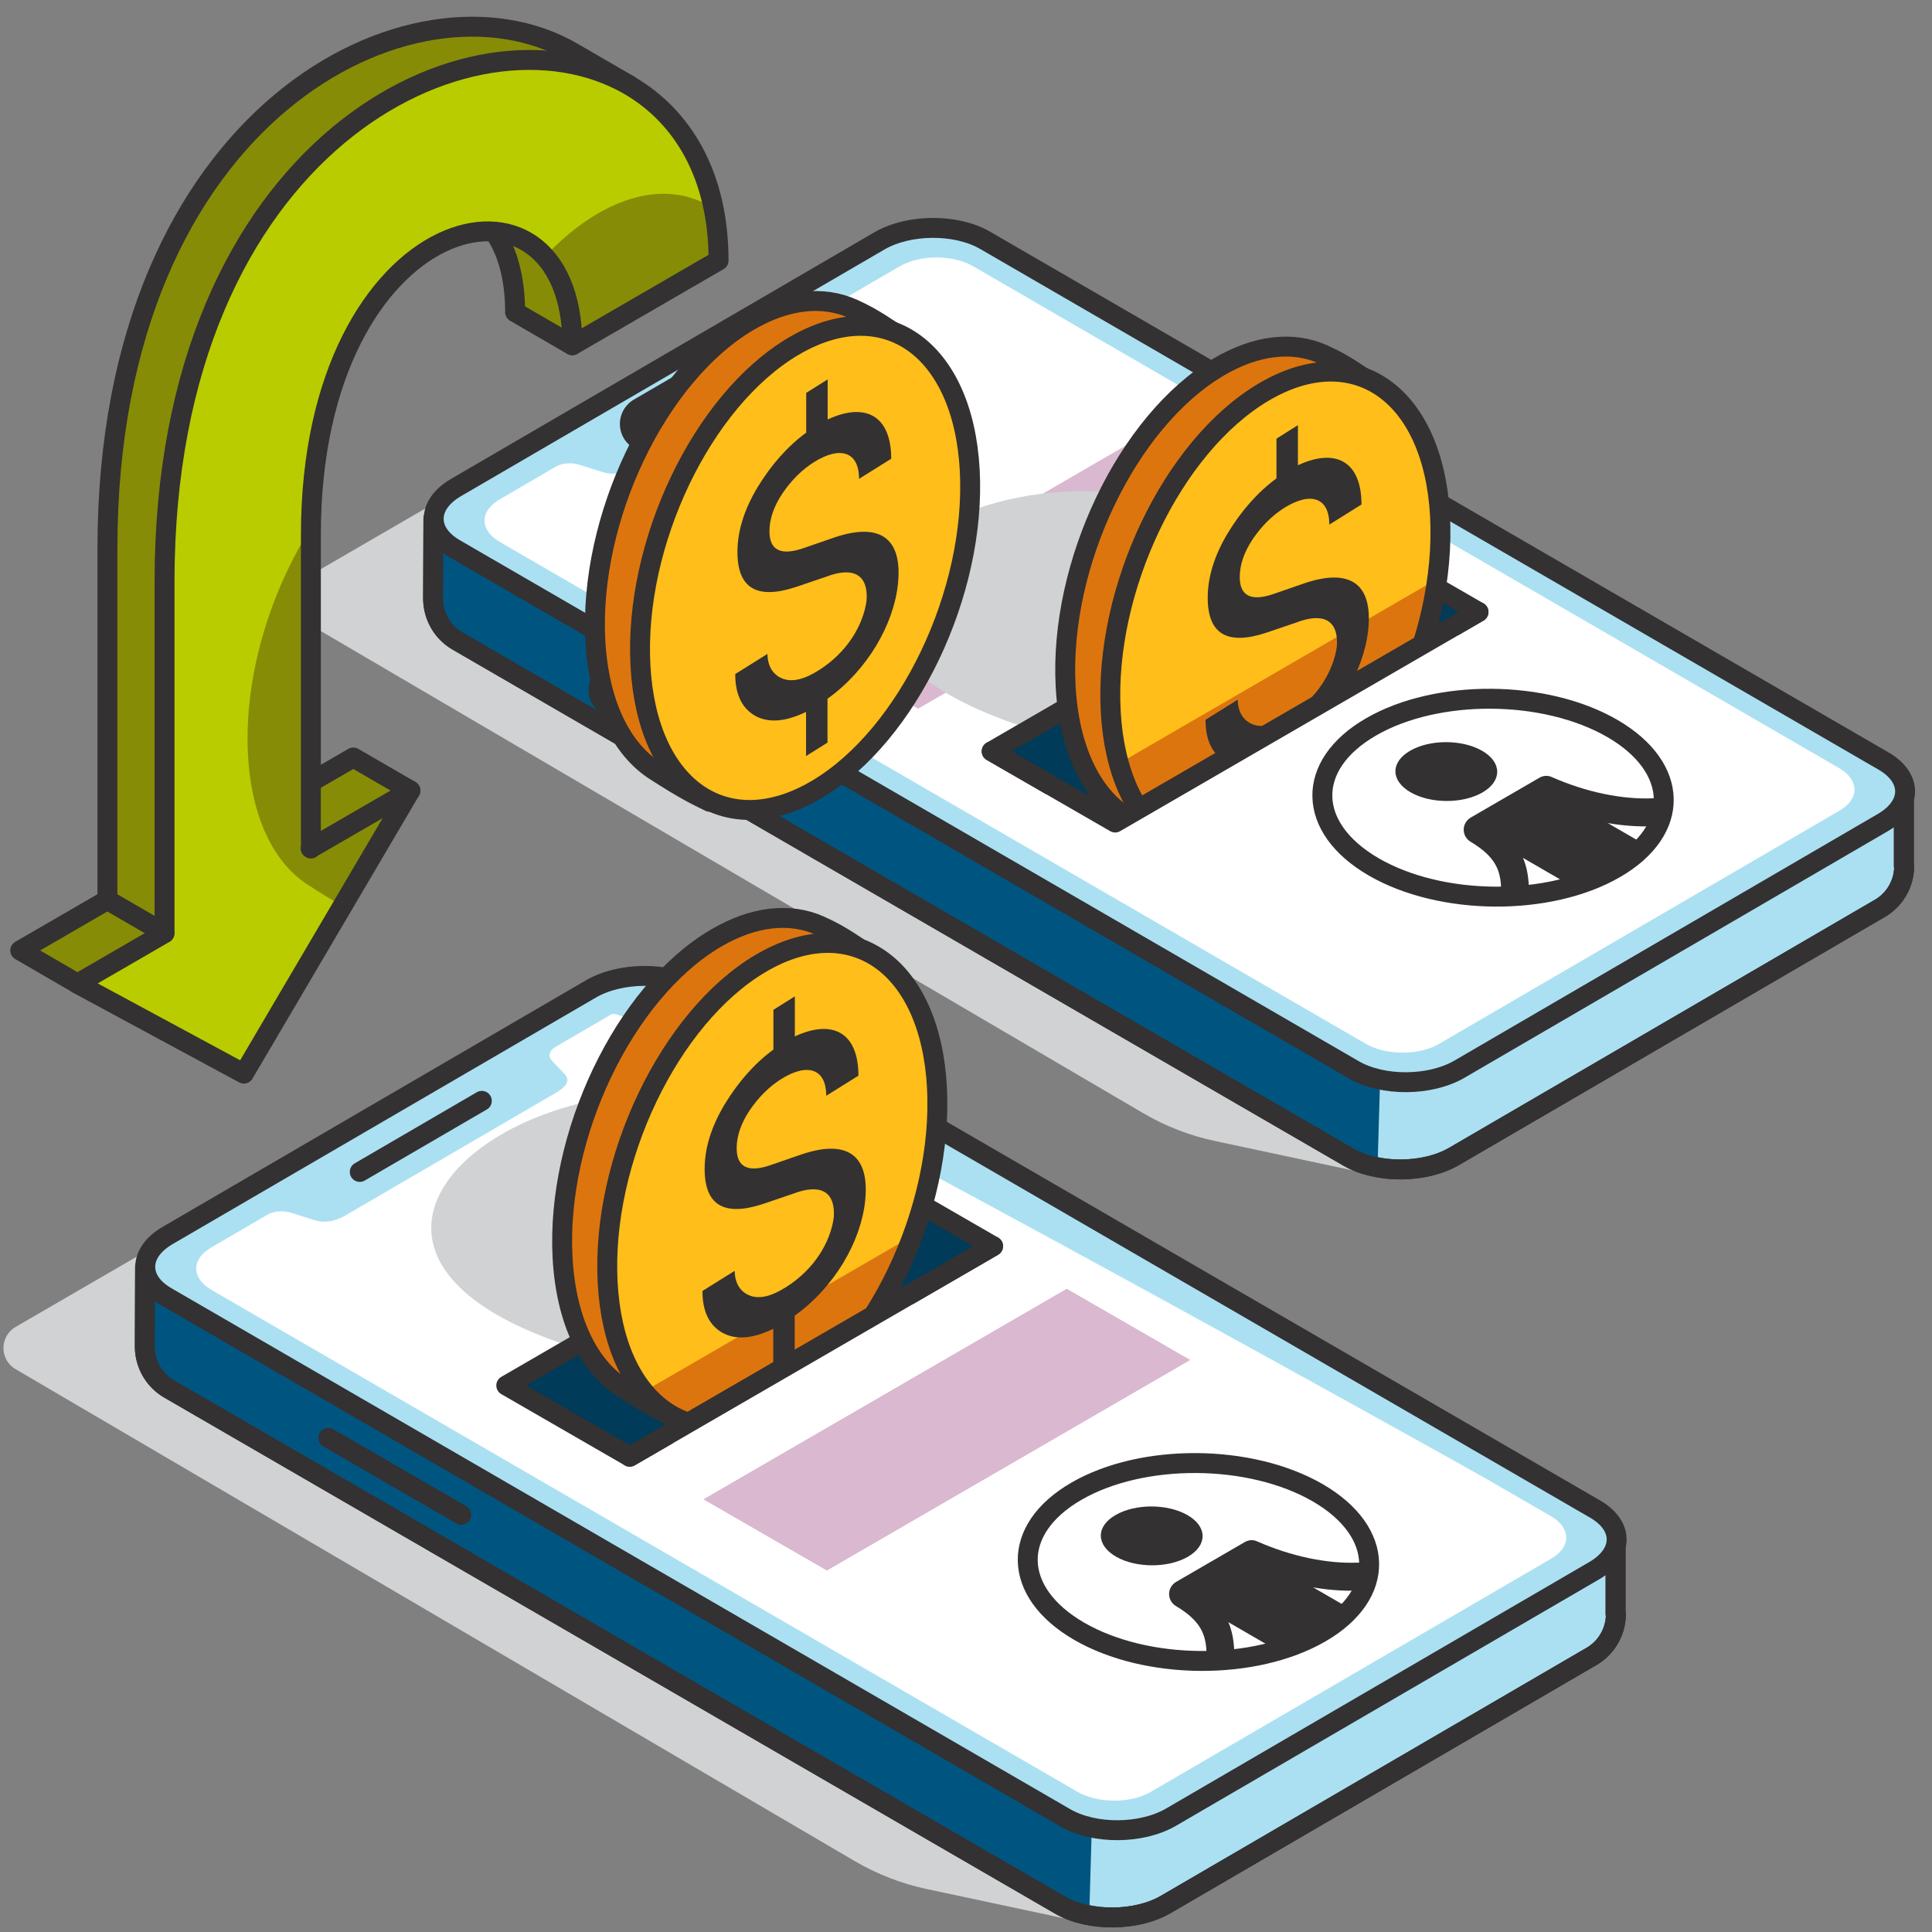
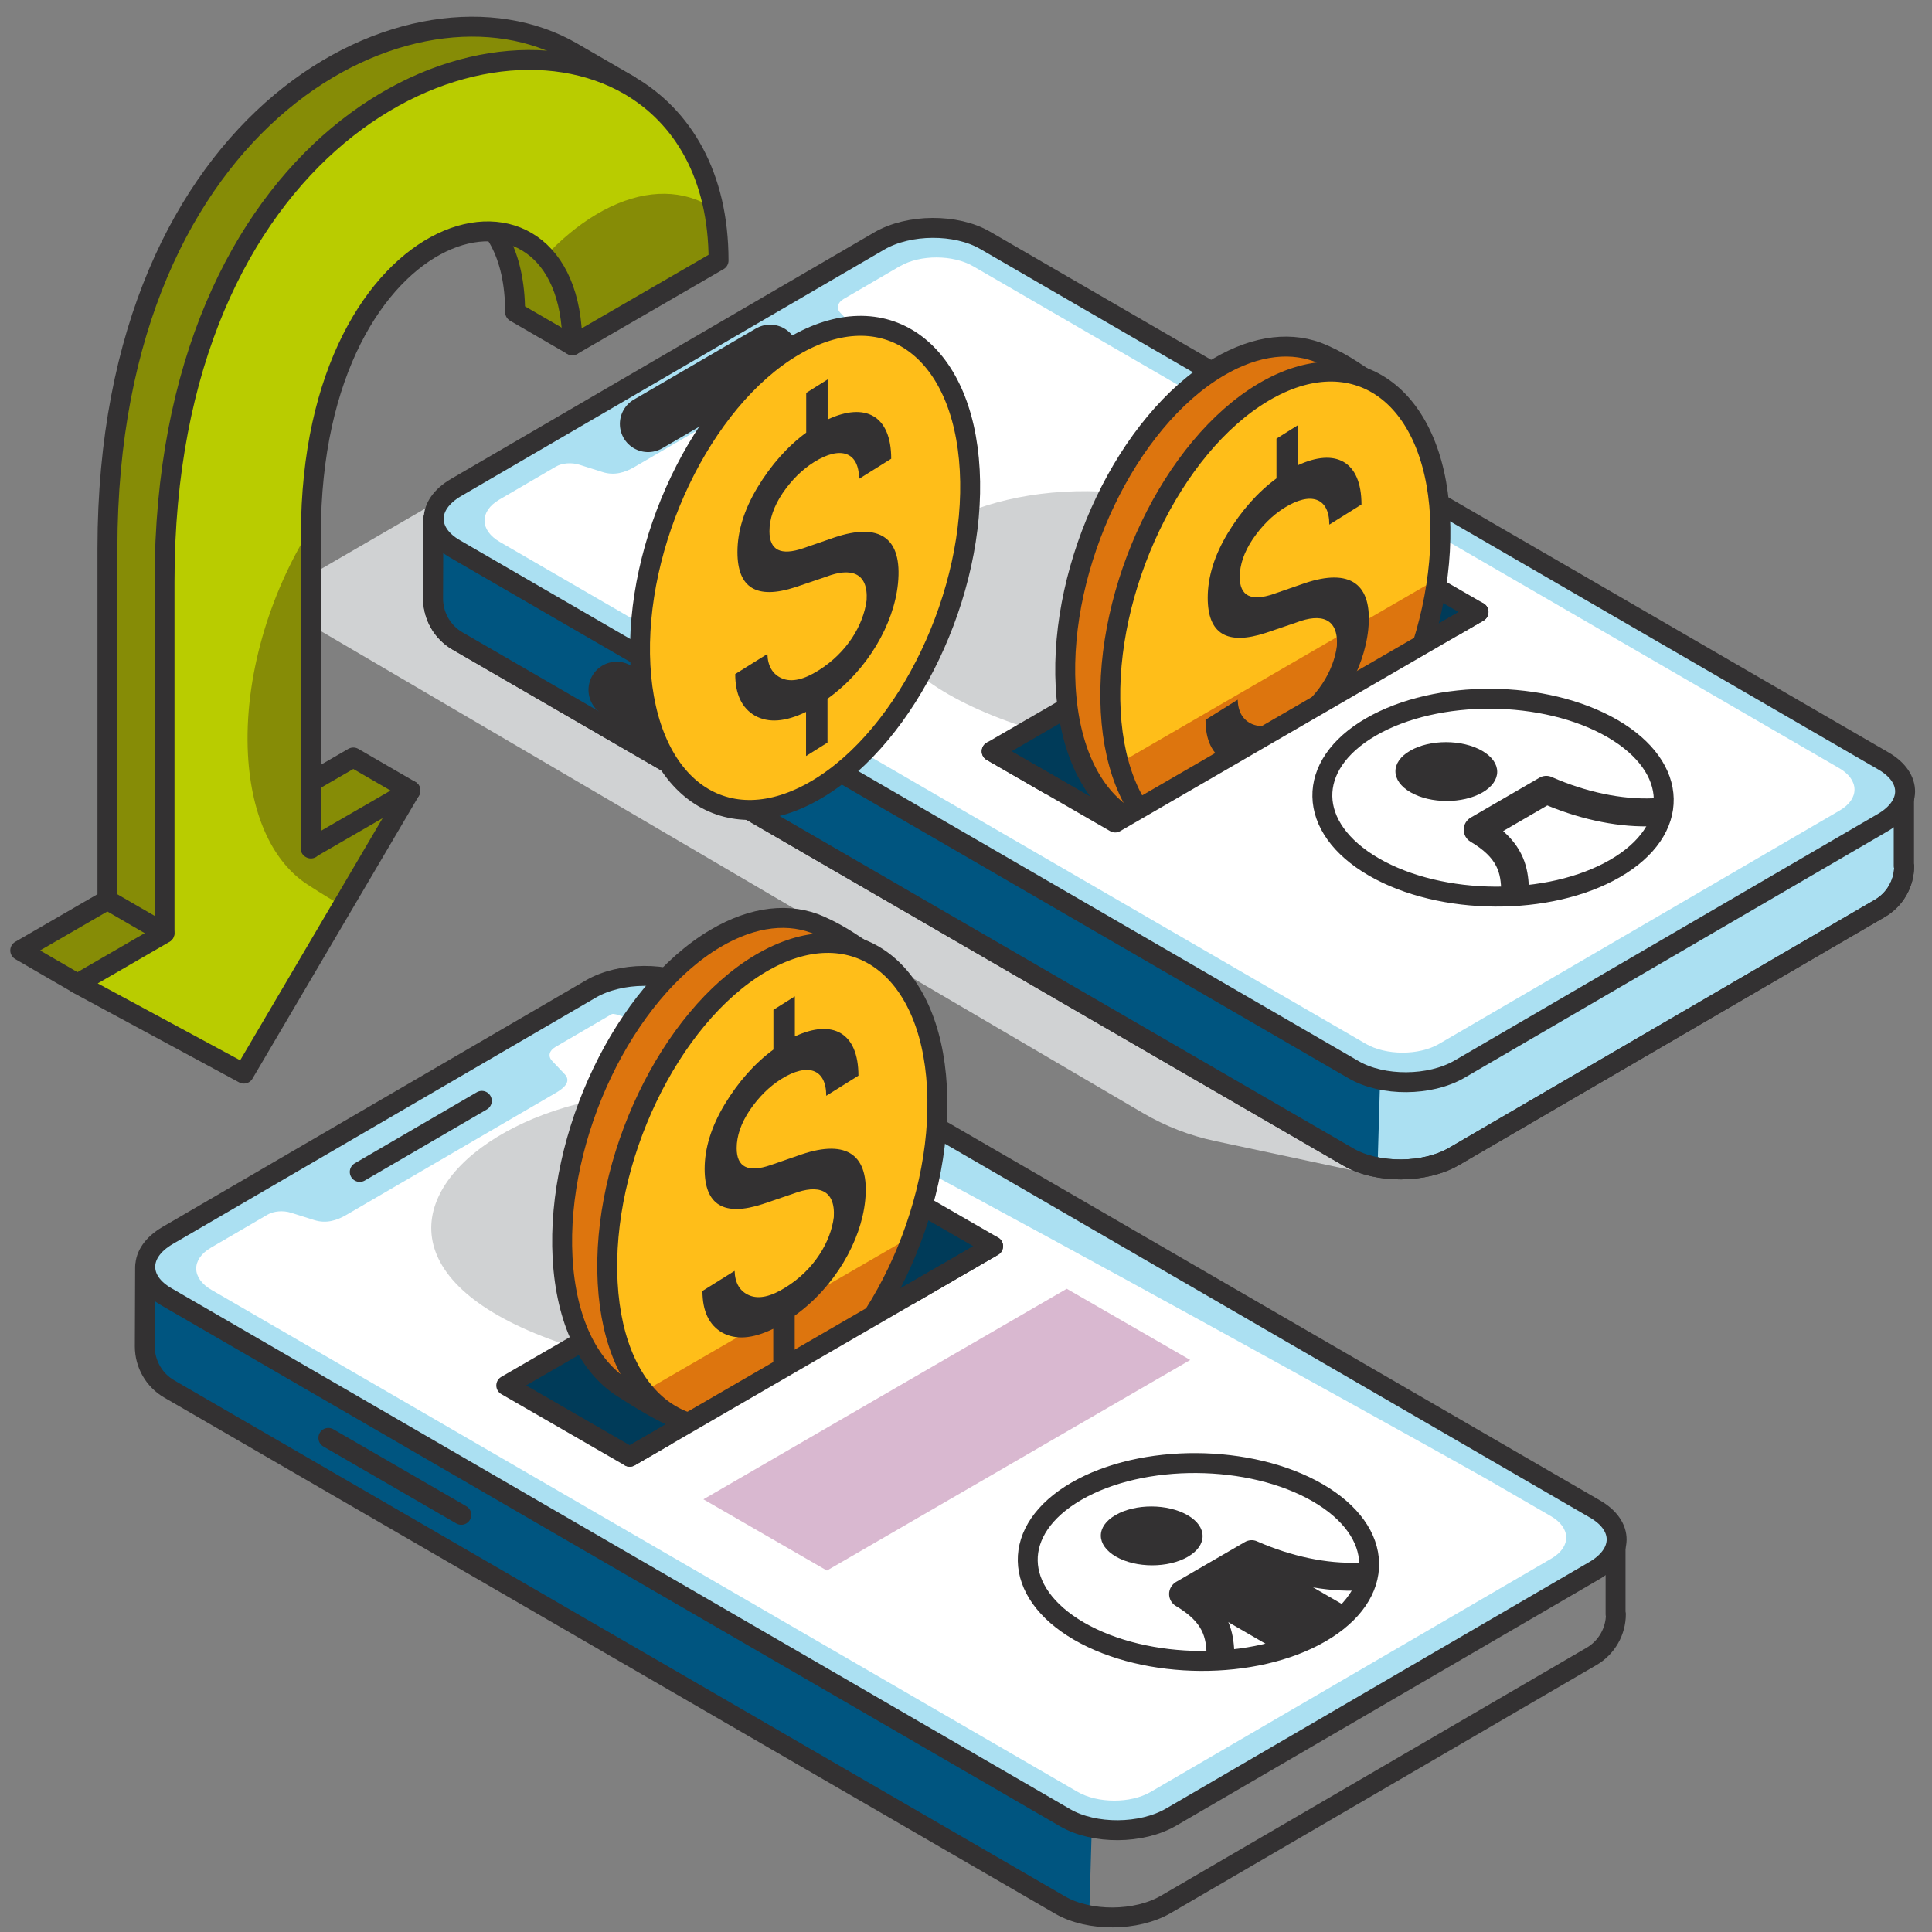
<svg xmlns="http://www.w3.org/2000/svg" width="97" height="97" viewBox="0 0 97 97" fill="none">
  <rect x="0" y="0" width="97" height="97" fill="#808080" stroke="none" />
-   <path d="M6.938 63.051L0.785 66.62C-0.03 67.089 -0.03 68.273 0.785 68.743L42.909 93.438C44.033 94.097 45.261 94.574 46.536 94.844L54.731 96.593L6.946 63.051H6.938Z" fill="#D0D2D3" />
-   <path d="M81.129 81.038C81.129 81.913 80.661 82.724 79.909 83.161L58.531 95.616C57.058 96.474 54.682 96.49 53.225 95.647L8.497 69.736C7.737 69.299 7.27 68.48 7.27 67.598L7.285 63.6L8.6 63.656L11.046 64.729L29.4 54.038C30.873 53.18 33.248 53.164 34.705 54.007L77.312 78.702L77.755 78.439L80.424 77.406L81.113 77.438V81.046L81.129 81.038Z" fill="#ABE0F2" stroke="#333132" stroke-linecap="round" stroke-linejoin="round" />
  <path d="M54.69 96.076L54.809 91.999L7.293 63.6L7.277 67.59C7.277 68.48 7.745 69.299 8.513 69.736L54.682 96.076H54.69Z" fill="#005580" />
  <path d="M81.129 81.038C81.129 81.913 80.661 82.724 79.909 83.161L58.531 95.616C57.058 96.474 54.682 96.49 53.225 95.647L8.497 69.736C7.737 69.299 7.27 68.48 7.27 67.598L7.285 63.6L8.6 63.656L11.046 64.729L29.4 54.038C30.873 53.18 33.248 53.164 34.705 54.007L77.312 78.702L77.755 78.439L80.424 77.406L81.113 77.438V81.046L81.129 81.038Z" stroke="#333132" stroke-linecap="round" stroke-linejoin="round" />
  <path d="M29.669 49.651L8.409 62.034C7.665 62.471 7.293 63.036 7.293 63.6C7.293 64.164 7.649 64.705 8.37 65.118L53.486 91.268C54.943 92.11 57.311 92.094 58.791 91.236L80.051 78.853C81.524 77.994 81.54 76.611 80.091 75.769L34.974 49.619C33.517 48.776 31.15 48.792 29.669 49.651Z" fill="#ABE0F2" stroke="#333132" stroke-linecap="round" stroke-linejoin="round" />
  <path d="M30.715 50.915L27.881 52.568C27.572 52.751 27.501 53.029 27.715 53.259L28.348 53.927C28.673 54.269 28.388 54.587 27.913 54.865L17.382 61.001C16.907 61.279 16.368 61.446 15.774 61.255L14.618 60.89C14.222 60.762 13.739 60.802 13.431 60.985L10.596 62.638C9.59 63.226 9.606 64.18 10.628 64.768L54.089 89.956C55.111 90.552 56.758 90.552 57.763 89.972L77.891 78.249C78.897 77.66 78.881 76.707 77.859 76.118L74.589 74.227C73.568 73.631 31.729 50.334 30.724 50.915H30.715Z" fill="white" />
  <path d="M23.161 76.055L16.486 72.192" stroke="#333132" stroke-linecap="round" stroke-linejoin="round" />
  <path d="M18.062 58.839L24.191 55.27" stroke="#333132" stroke-linecap="round" stroke-linejoin="round" />
  <path d="M21.412 25.496L15.26 29.065C14.444 29.534 14.444 30.718 15.26 31.187L57.384 55.882C58.508 56.542 59.735 57.019 61.01 57.289L69.205 59.038L21.42 25.496H21.412Z" fill="#D0D2D3" />
  <path d="M95.603 43.483C95.603 44.357 95.136 45.168 94.384 45.605L73.005 58.06C71.532 58.919 69.157 58.934 67.7 58.092L22.971 32.181C22.211 31.744 21.744 30.925 21.744 30.043L21.76 26.045L23.074 26.1L25.521 27.173L43.875 16.483C45.348 15.625 47.723 15.609 49.18 16.451L91.787 41.146L92.23 40.884L94.898 39.851L95.587 39.883V43.491L95.603 43.483Z" fill="#ABE0F2" stroke="#333132" stroke-linecap="round" stroke-linejoin="round" />
  <path d="M69.165 58.521L69.284 54.444L21.768 26.045L21.752 30.035C21.752 30.925 22.219 31.744 22.987 32.181L69.157 58.521H69.165Z" fill="#005580" />
  <path d="M95.603 43.483C95.603 44.357 95.136 45.168 94.384 45.605L73.005 58.06C71.532 58.919 69.157 58.934 67.7 58.092L22.971 32.181C22.211 31.744 21.744 30.925 21.744 30.043L21.76 26.045L23.074 26.1L25.521 27.173L43.875 16.483C45.348 15.625 47.723 15.609 49.18 16.451L91.787 41.146L92.23 40.884L94.898 39.851L95.587 39.883V43.491L95.603 43.483Z" stroke="#333132" stroke-linecap="round" stroke-linejoin="round" />
  <path d="M44.152 12.095L22.892 24.479C22.148 24.916 21.775 25.48 21.775 26.045C21.775 26.609 22.132 27.149 22.852 27.563L67.969 53.712C69.426 54.555 71.793 54.539 73.274 53.681L94.534 41.297C96.007 40.439 96.022 39.056 94.573 38.213L49.457 12.064C48 11.221 45.632 11.237 44.152 12.095Z" fill="#ABE0F2" stroke="#333132" stroke-linecap="round" stroke-linejoin="round" />
  <path d="M45.19 13.359L42.355 15.012C42.047 15.195 41.975 15.473 42.189 15.704L42.823 16.372C43.147 16.713 42.862 17.031 42.387 17.309L31.856 23.445C31.381 23.724 30.843 23.891 30.249 23.7L29.093 23.334C28.697 23.207 28.214 23.247 27.905 23.43L25.071 25.083C24.065 25.671 24.081 26.625 25.102 27.213L68.564 52.401C69.585 52.997 71.232 52.997 72.238 52.417L92.365 40.693C93.371 40.105 93.355 39.151 92.334 38.563L48.872 13.375C47.851 12.779 46.204 12.779 45.198 13.359H45.19Z" fill="white" />
-   <path d="M39.893 32.006L46.092 35.583L64.335 25.011L58.136 21.435L39.893 32.006Z" fill="#D9B8D0" />
  <g style="mix-blend-mode:multiply">
    <path d="M51.722 36.6C34.072 30.98 51.112 18.986 65.064 27.785C68.619 30.027 51.722 36.6 51.722 36.6Z" fill="#D0D2D3" />
  </g>
  <path d="M37.636 38.499L30.961 34.637" stroke="#333132" stroke-width="2.829" stroke-linecap="round" stroke-linejoin="round" />
  <path d="M32.537 21.284L38.666 17.715" stroke="#333132" stroke-width="2.829" stroke-linecap="round" stroke-linejoin="round" />
  <path d="M31.579 4.274C26.084 1.922 10.303 8.813 10.303 26.585V48.657L3.882 49.381L1.016 47.719L5.394 45.184V27.531C5.394 5.578 20.85 -1.941 28.721 2.613L31.587 4.274H31.579Z" fill="#868C06" stroke="#333132" stroke-linecap="round" stroke-linejoin="round" />
  <path d="M30.162 10.776L28.729 17.334L25.862 15.672C25.862 12.747 24.738 10.935 23.154 10.259L30.162 10.776Z" fill="#868C06" stroke="#333132" stroke-linecap="round" stroke-linejoin="round" />
  <path d="M12.727 40.932L17.739 38.031L20.605 39.692L15.007 45.947L12.727 40.932Z" fill="#868C06" stroke="#333132" stroke-linecap="round" stroke-linejoin="round" />
  <path d="M15.594 42.593L20.606 39.692L12.244 53.903L3.883 49.389L8.261 46.853V29.2C8.261 7.247 23.717 -0.272 31.588 4.282C34.272 5.84 36.077 8.805 36.077 13.081L28.737 17.334C28.737 7.319 15.609 10.442 15.609 26.848V42.601L15.594 42.593Z" fill="#B9CC00" />
  <path d="M36.069 13.073C36.069 12.127 35.974 11.245 35.808 10.427C35.618 10.323 35.412 10.22 35.182 10.117C33.694 9.457 31.865 9.616 29.933 10.768C29.022 11.309 28.151 12.04 27.352 12.89C28.199 13.844 28.729 15.315 28.729 17.326L36.069 13.073Z" fill="#868C06" />
  <path d="M15.593 42.593V26.84C15.593 26.728 15.593 26.625 15.601 26.514C13.511 29.82 12.244 34.057 12.45 37.896C12.624 41.059 13.756 43.324 15.443 44.413C16.266 44.946 16.781 45.256 17.192 45.478L20.605 39.684L15.593 42.585V42.593Z" fill="#868C06" />
  <path d="M15.594 42.593L20.606 39.692L12.244 53.903L3.883 49.389L8.261 46.853V29.2C8.261 7.247 23.717 -0.272 31.588 4.282C34.272 5.84 36.077 8.805 36.077 13.081L28.737 17.334C28.737 7.319 15.609 10.442 15.609 26.848V42.601L15.594 42.593Z" stroke="#333132" stroke-linecap="round" stroke-linejoin="round" />
  <path d="M5.387 45.184L8.253 46.845" stroke="#333132" stroke-linecap="round" stroke-linejoin="round" />
-   <path d="M46.424 22.349C46.757 28.485 40.201 37.546 35.632 40.256C34.935 39.914 34.468 39.708 32.884 38.69C31.198 37.602 30.066 35.336 29.891 32.173C29.559 26.037 32.987 18.86 37.556 16.149C39.488 15.005 41.317 14.838 42.806 15.498C43.985 16.022 44.579 16.531 45.569 17.135C46.567 17.747 46.345 20.87 46.424 22.349Z" fill="#DD750E" stroke="#333132" stroke-linecap="round" stroke-linejoin="round" />
  <path d="M48.688 23.605C49.02 29.741 45.592 36.918 41.023 39.628C36.455 42.339 32.488 39.557 32.155 33.421C31.823 27.285 35.251 20.107 39.82 17.397C44.388 14.687 48.355 17.469 48.688 23.605Z" fill="#FFBE19" />
  <path d="M48.688 23.605C49.02 29.741 45.592 36.918 41.023 39.628C36.455 42.339 32.488 39.557 32.155 33.421C31.823 27.285 35.251 20.107 39.82 17.397C44.388 14.687 48.355 17.469 48.688 23.605Z" stroke="#333132" stroke-linecap="round" stroke-linejoin="round" />
  <path d="M41.546 37.283L40.469 37.959V35.742C39.424 36.25 38.577 36.306 37.904 35.932C37.247 35.551 36.914 34.859 36.914 33.842L38.529 32.833C38.545 33.437 38.791 33.866 39.274 34.065C39.757 34.263 40.366 34.12 41.095 33.659C42.536 32.761 43.351 31.37 43.51 30.138C43.597 28.731 42.71 28.485 41.483 28.954L39.939 29.478C37.991 30.114 37.025 29.526 37.025 27.714C37.025 26.673 37.358 25.592 38.031 24.471C38.711 23.35 39.527 22.42 40.477 21.721V19.726L41.554 19.05V21.061C43.446 20.179 44.745 20.863 44.745 23.032L43.13 24.042C43.13 22.683 42.195 22.373 40.873 23.199C40.263 23.581 39.741 24.105 39.289 24.765C38.854 25.417 38.632 26.053 38.632 26.673C38.632 27.626 39.202 27.913 40.335 27.523L41.895 26.983C44.167 26.22 45.315 26.998 45.085 29.296C44.88 31.338 43.557 33.643 41.546 35.082V37.276V37.283Z" fill="#333132" />
  <path d="M35.316 75.276L41.516 78.853L59.759 68.281L53.559 64.705L35.316 75.276Z" fill="#D9B8D0" />
  <g style="mix-blend-mode:multiply">
    <path d="M28.752 67.63C11.174 62.034 30.113 49.11 43.764 57.718C47.763 60.238 28.752 67.63 28.752 67.63Z" fill="#D0D2D3" />
  </g>
  <path d="M25.418 69.561L31.618 73.138L49.861 62.567L43.661 58.99L25.418 69.561Z" fill="#003B59" stroke="#333132" stroke-linecap="round" stroke-linejoin="round" />
  <path d="M44.778 53.323C45.11 59.459 38.554 68.52 33.986 71.23C33.289 70.888 32.822 70.682 31.238 69.665C29.551 68.576 28.419 66.31 28.245 63.147C27.912 57.011 31.341 49.834 35.91 47.123C37.842 45.979 39.671 45.812 41.159 46.472C42.339 46.996 42.933 47.505 43.922 48.109C44.92 48.721 44.699 51.845 44.778 53.323Z" fill="#DD750E" stroke="#333132" stroke-linecap="round" stroke-linejoin="round" />
  <path d="M47.041 54.587C47.374 60.723 43.945 67.9 39.377 70.61C34.808 73.321 30.841 70.539 30.509 64.403C30.176 58.267 33.605 51.09 38.173 48.379C42.742 45.669 46.709 48.451 47.041 54.587Z" fill="#FFBE19" />
  <path d="M45.814 62.05L32.33 69.863C33.977 71.858 36.566 72.279 39.377 70.61C42.125 68.981 44.46 65.722 45.814 62.05Z" fill="#DD750E" />
  <path d="M47.041 54.587C47.374 60.723 43.945 67.9 39.377 70.61C34.808 73.321 30.841 70.539 30.509 64.403C30.176 58.267 33.605 51.09 38.173 48.379C42.742 45.669 46.709 48.451 47.041 54.587Z" stroke="#333132" stroke-linecap="round" stroke-linejoin="round" />
  <path d="M39.9 68.258L38.823 68.933V66.716C37.778 67.224 36.93 67.28 36.257 66.906C35.6 66.525 35.268 65.833 35.268 64.816L36.883 63.807C36.899 64.411 37.144 64.84 37.627 65.039C38.11 65.237 38.72 65.094 39.448 64.633C40.889 63.735 41.705 62.344 41.863 61.112C41.95 59.705 41.063 59.459 39.836 59.928L38.292 60.453C36.344 61.088 35.378 60.5 35.378 58.688C35.378 57.647 35.711 56.566 36.384 55.445C37.065 54.324 37.88 53.394 38.831 52.695V50.7L39.907 50.024V52.035C41.8 51.153 43.099 51.837 43.099 54.006L41.483 55.016C41.483 53.657 40.549 53.347 39.227 54.173C38.617 54.555 38.094 55.08 37.643 55.739C37.208 56.391 36.986 57.027 36.986 57.647C36.986 58.6 37.556 58.887 38.688 58.497L40.248 57.957C42.52 57.194 43.669 57.973 43.439 60.27C43.233 62.312 41.911 64.617 39.9 66.056V68.25V68.258Z" fill="#333132" />
  <path d="M45.87 64.88L32.75 72.486L39.456 72.367L45.688 68.528L45.87 64.88Z" fill="white" />
  <path d="M31.617 73.138L49.86 62.567" stroke="#333132" stroke-linecap="round" stroke-linejoin="round" />
  <path d="M49.789 37.721L55.989 41.297L74.232 30.726L68.032 27.149L49.789 37.721Z" fill="#003B59" stroke="#333132" stroke-linecap="round" stroke-linejoin="round" />
  <path d="M70.035 24.638C70.368 30.774 63.812 39.835 59.243 42.545C58.547 42.204 58.079 41.997 56.496 40.98C54.809 39.891 53.677 37.625 53.503 34.462C53.17 28.326 56.599 21.149 61.167 18.438C63.099 17.294 64.928 17.127 66.417 17.787C67.597 18.311 68.191 18.82 69.18 19.424C70.178 20.036 69.956 23.16 70.035 24.638Z" fill="#DD750E" stroke="#333132" stroke-linecap="round" stroke-linejoin="round" />
  <path d="M72.299 25.902C72.632 32.038 69.203 39.215 64.635 41.925C60.066 44.636 56.099 41.854 55.766 35.718C55.434 29.582 58.862 22.404 63.431 19.694C68 16.984 71.967 19.766 72.299 25.902Z" fill="#FFBE19" />
  <path d="M64.644 41.925C68.445 39.668 71.445 34.327 72.158 29.065L56.188 38.325C57.359 42.585 60.788 44.214 64.644 41.925Z" fill="#DD750E" />
  <path d="M72.299 25.902C72.632 32.038 69.203 39.215 64.635 41.925C60.066 44.636 56.099 41.854 55.766 35.718C55.434 29.582 58.862 22.404 63.431 19.694C68 16.984 71.967 19.766 72.299 25.902Z" stroke="#333132" stroke-linecap="round" stroke-linejoin="round" />
  <path d="M65.157 39.581L64.081 40.256V38.039C63.035 38.547 62.188 38.603 61.515 38.229C60.858 37.848 60.525 37.156 60.525 36.139L62.141 35.13C62.157 35.734 62.402 36.163 62.885 36.362C63.368 36.56 63.978 36.417 64.706 35.956C66.147 35.058 66.963 33.667 67.121 32.435C67.208 31.028 66.321 30.782 65.094 31.251L63.55 31.776C61.602 32.411 60.636 31.823 60.636 30.011C60.636 28.97 60.969 27.889 61.642 26.768C62.323 25.647 63.138 24.717 64.088 24.018V22.023L65.165 21.347V23.358C67.058 22.476 68.356 23.16 68.356 25.329L66.741 26.339C66.741 24.98 65.807 24.67 64.484 25.496C63.875 25.878 63.352 26.402 62.901 27.062C62.465 27.714 62.244 28.35 62.244 28.97C62.244 29.924 62.814 30.21 63.946 29.82L65.506 29.28C67.778 28.517 68.926 29.296 68.697 31.593C68.491 33.635 67.169 35.94 65.157 37.379V39.573V39.581Z" fill="#333132" />
  <path d="M73.187 31.33L55.989 41.297L52.616 39.35L52.291 41.854L61.84 46.13L73.456 38.11L73.187 31.33Z" fill="white" />
  <path d="M49.789 37.721L55.989 41.297L74.232 30.726" stroke="#333132" stroke-linecap="round" stroke-linejoin="round" />
  <path d="M68.968 43.523C72.356 45.486 77.78 45.518 81.09 43.602C84.4 41.687 84.336 38.539 80.955 36.576C77.566 34.613 72.143 34.581 68.833 36.497C65.523 38.412 65.587 41.56 68.968 43.523Z" fill="white" stroke="#333132" stroke-linecap="round" stroke-linejoin="round" />
  <path d="M70.804 37.689C71.794 37.117 73.409 37.117 74.415 37.697C75.42 38.277 75.42 39.215 74.43 39.787C73.441 40.359 71.825 40.359 70.82 39.779C69.814 39.199 69.806 38.261 70.804 37.689Z" fill="#333132" />
-   <path d="M82.539 42.378L77.686 39.565C77.614 39.525 77.527 39.525 77.456 39.565L74.281 41.408C74.21 41.448 74.162 41.528 74.162 41.607C74.162 41.687 74.21 41.766 74.281 41.806L79.135 44.62C79.135 44.62 79.214 44.651 79.253 44.651C79.277 44.651 79.309 44.651 79.333 44.635C80.599 44.174 81.7 43.547 82.587 42.744C82.642 42.696 82.674 42.617 82.666 42.545C82.666 42.474 82.618 42.402 82.555 42.37L82.539 42.378Z" fill="#333132" />
  <path d="M76.07 45.144C75.697 45.144 75.381 45.128 75.373 44.747C75.349 43.841 75.222 43.086 73.829 42.259C73.615 42.132 73.488 41.901 73.488 41.655C73.488 41.409 73.623 41.178 73.837 41.051L77.289 39.048C77.479 38.937 77.716 38.921 77.915 39.016C79.625 39.771 81.43 40.145 82.982 40.081C83.362 40.065 83.695 40.359 83.71 40.749C83.726 41.138 83.433 41.464 83.045 41.48C81.382 41.56 79.49 41.186 77.685 40.439L75.468 41.727C76.6 42.728 76.743 43.777 76.766 44.707C76.774 45.097 76.473 45.128 76.085 45.144H76.07Z" fill="#333132" />
  <path d="M54.176 81.897C57.565 83.86 62.989 83.892 66.299 81.976C69.609 80.061 69.545 76.913 66.164 74.95C62.775 72.987 57.352 72.955 54.042 74.871C50.732 76.786 50.795 79.934 54.176 81.897Z" fill="white" stroke="#333132" stroke-linecap="round" stroke-linejoin="round" />
  <path d="M56.013 76.063C57.003 75.491 58.618 75.491 59.623 76.071C60.629 76.651 60.629 77.589 59.639 78.161C58.65 78.734 57.034 78.734 56.029 78.153C55.023 77.573 55.015 76.635 56.013 76.063Z" fill="#333132" />
  <path d="M67.748 80.752L62.895 77.939C62.823 77.899 62.736 77.899 62.665 77.939L59.49 79.783C59.419 79.823 59.371 79.902 59.371 79.982C59.371 80.061 59.419 80.141 59.49 80.18L64.344 82.994C64.344 82.994 64.423 83.026 64.462 83.026C64.486 83.026 64.518 83.026 64.541 83.01C65.808 82.549 66.909 81.921 67.796 81.118C67.851 81.07 67.883 80.991 67.875 80.919C67.875 80.848 67.828 80.776 67.764 80.745L67.748 80.752Z" fill="#333132" />
  <path d="M61.279 83.518C60.906 83.518 60.59 83.502 60.582 83.121C60.558 82.215 60.431 81.46 59.038 80.633C58.824 80.506 58.697 80.275 58.697 80.029C58.697 79.783 58.832 79.552 59.046 79.425L62.498 77.422C62.688 77.311 62.925 77.295 63.123 77.39C64.834 78.145 66.639 78.519 68.191 78.455C68.571 78.439 68.904 78.734 68.919 79.123C68.935 79.512 68.642 79.838 68.254 79.854C66.591 79.934 64.699 79.56 62.894 78.813L60.677 80.101C61.809 81.102 61.952 82.151 61.975 83.081C61.983 83.471 61.682 83.502 61.294 83.518H61.279Z" fill="#333132" />
</svg>